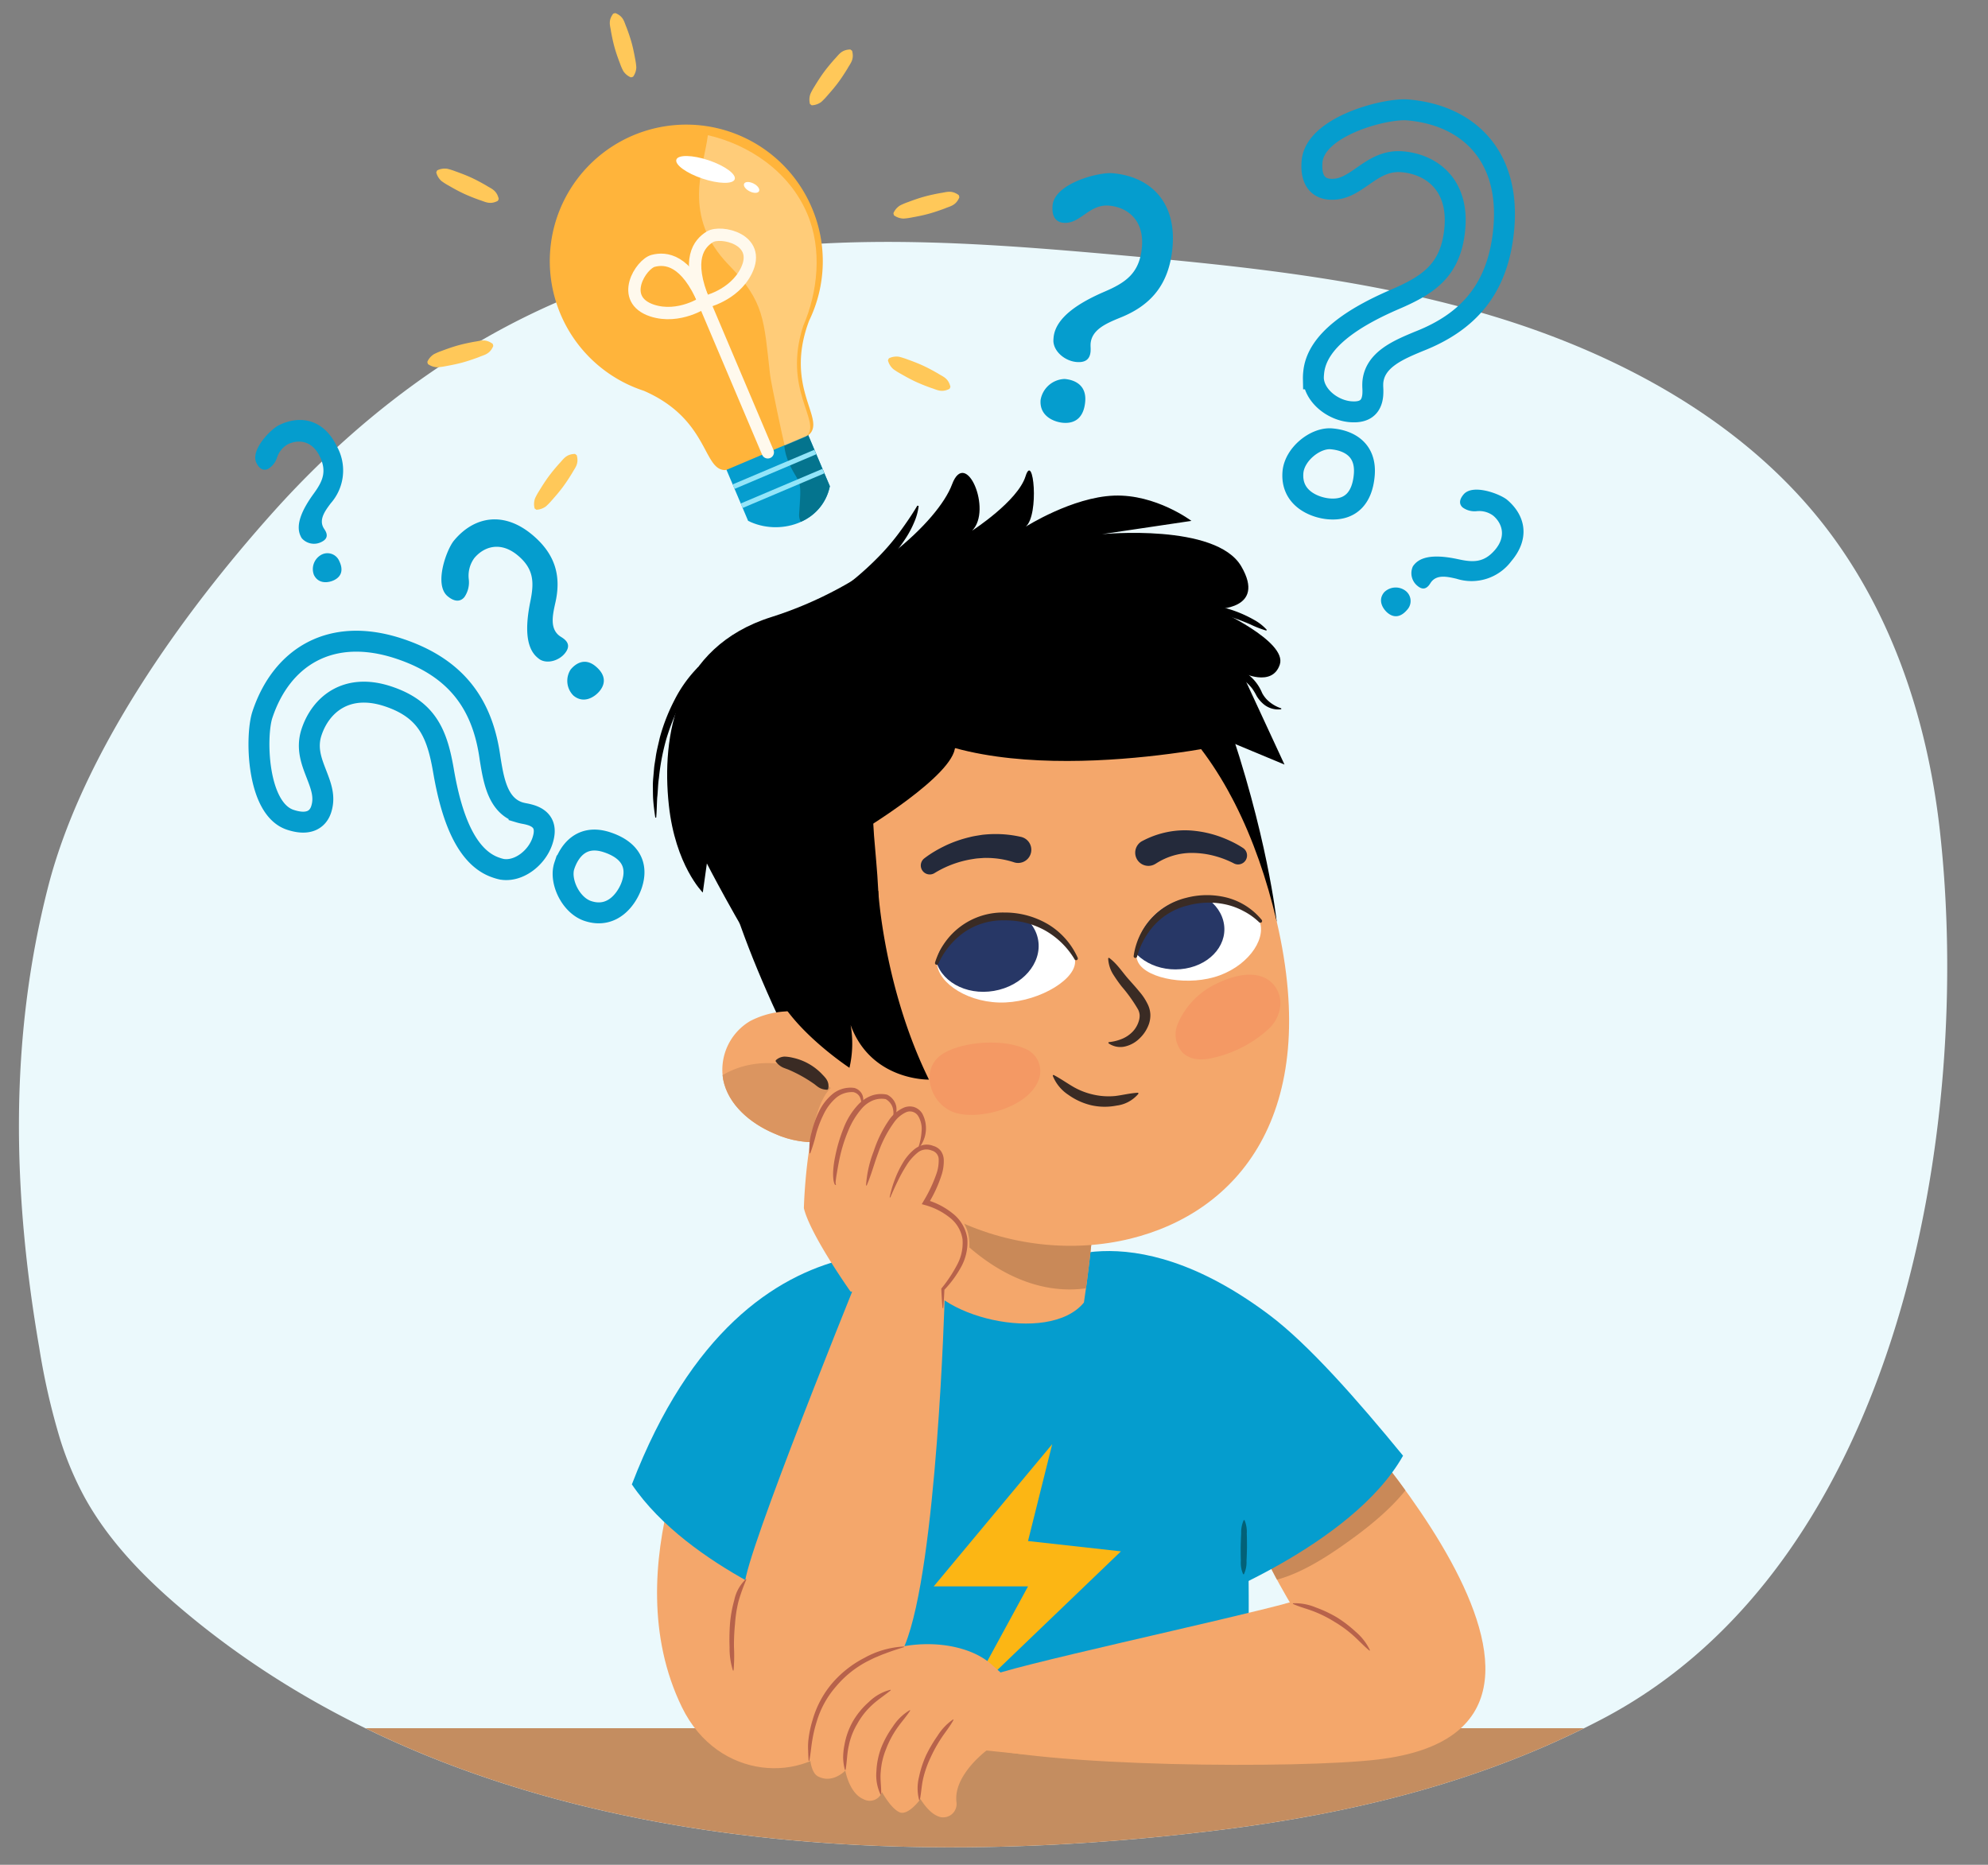
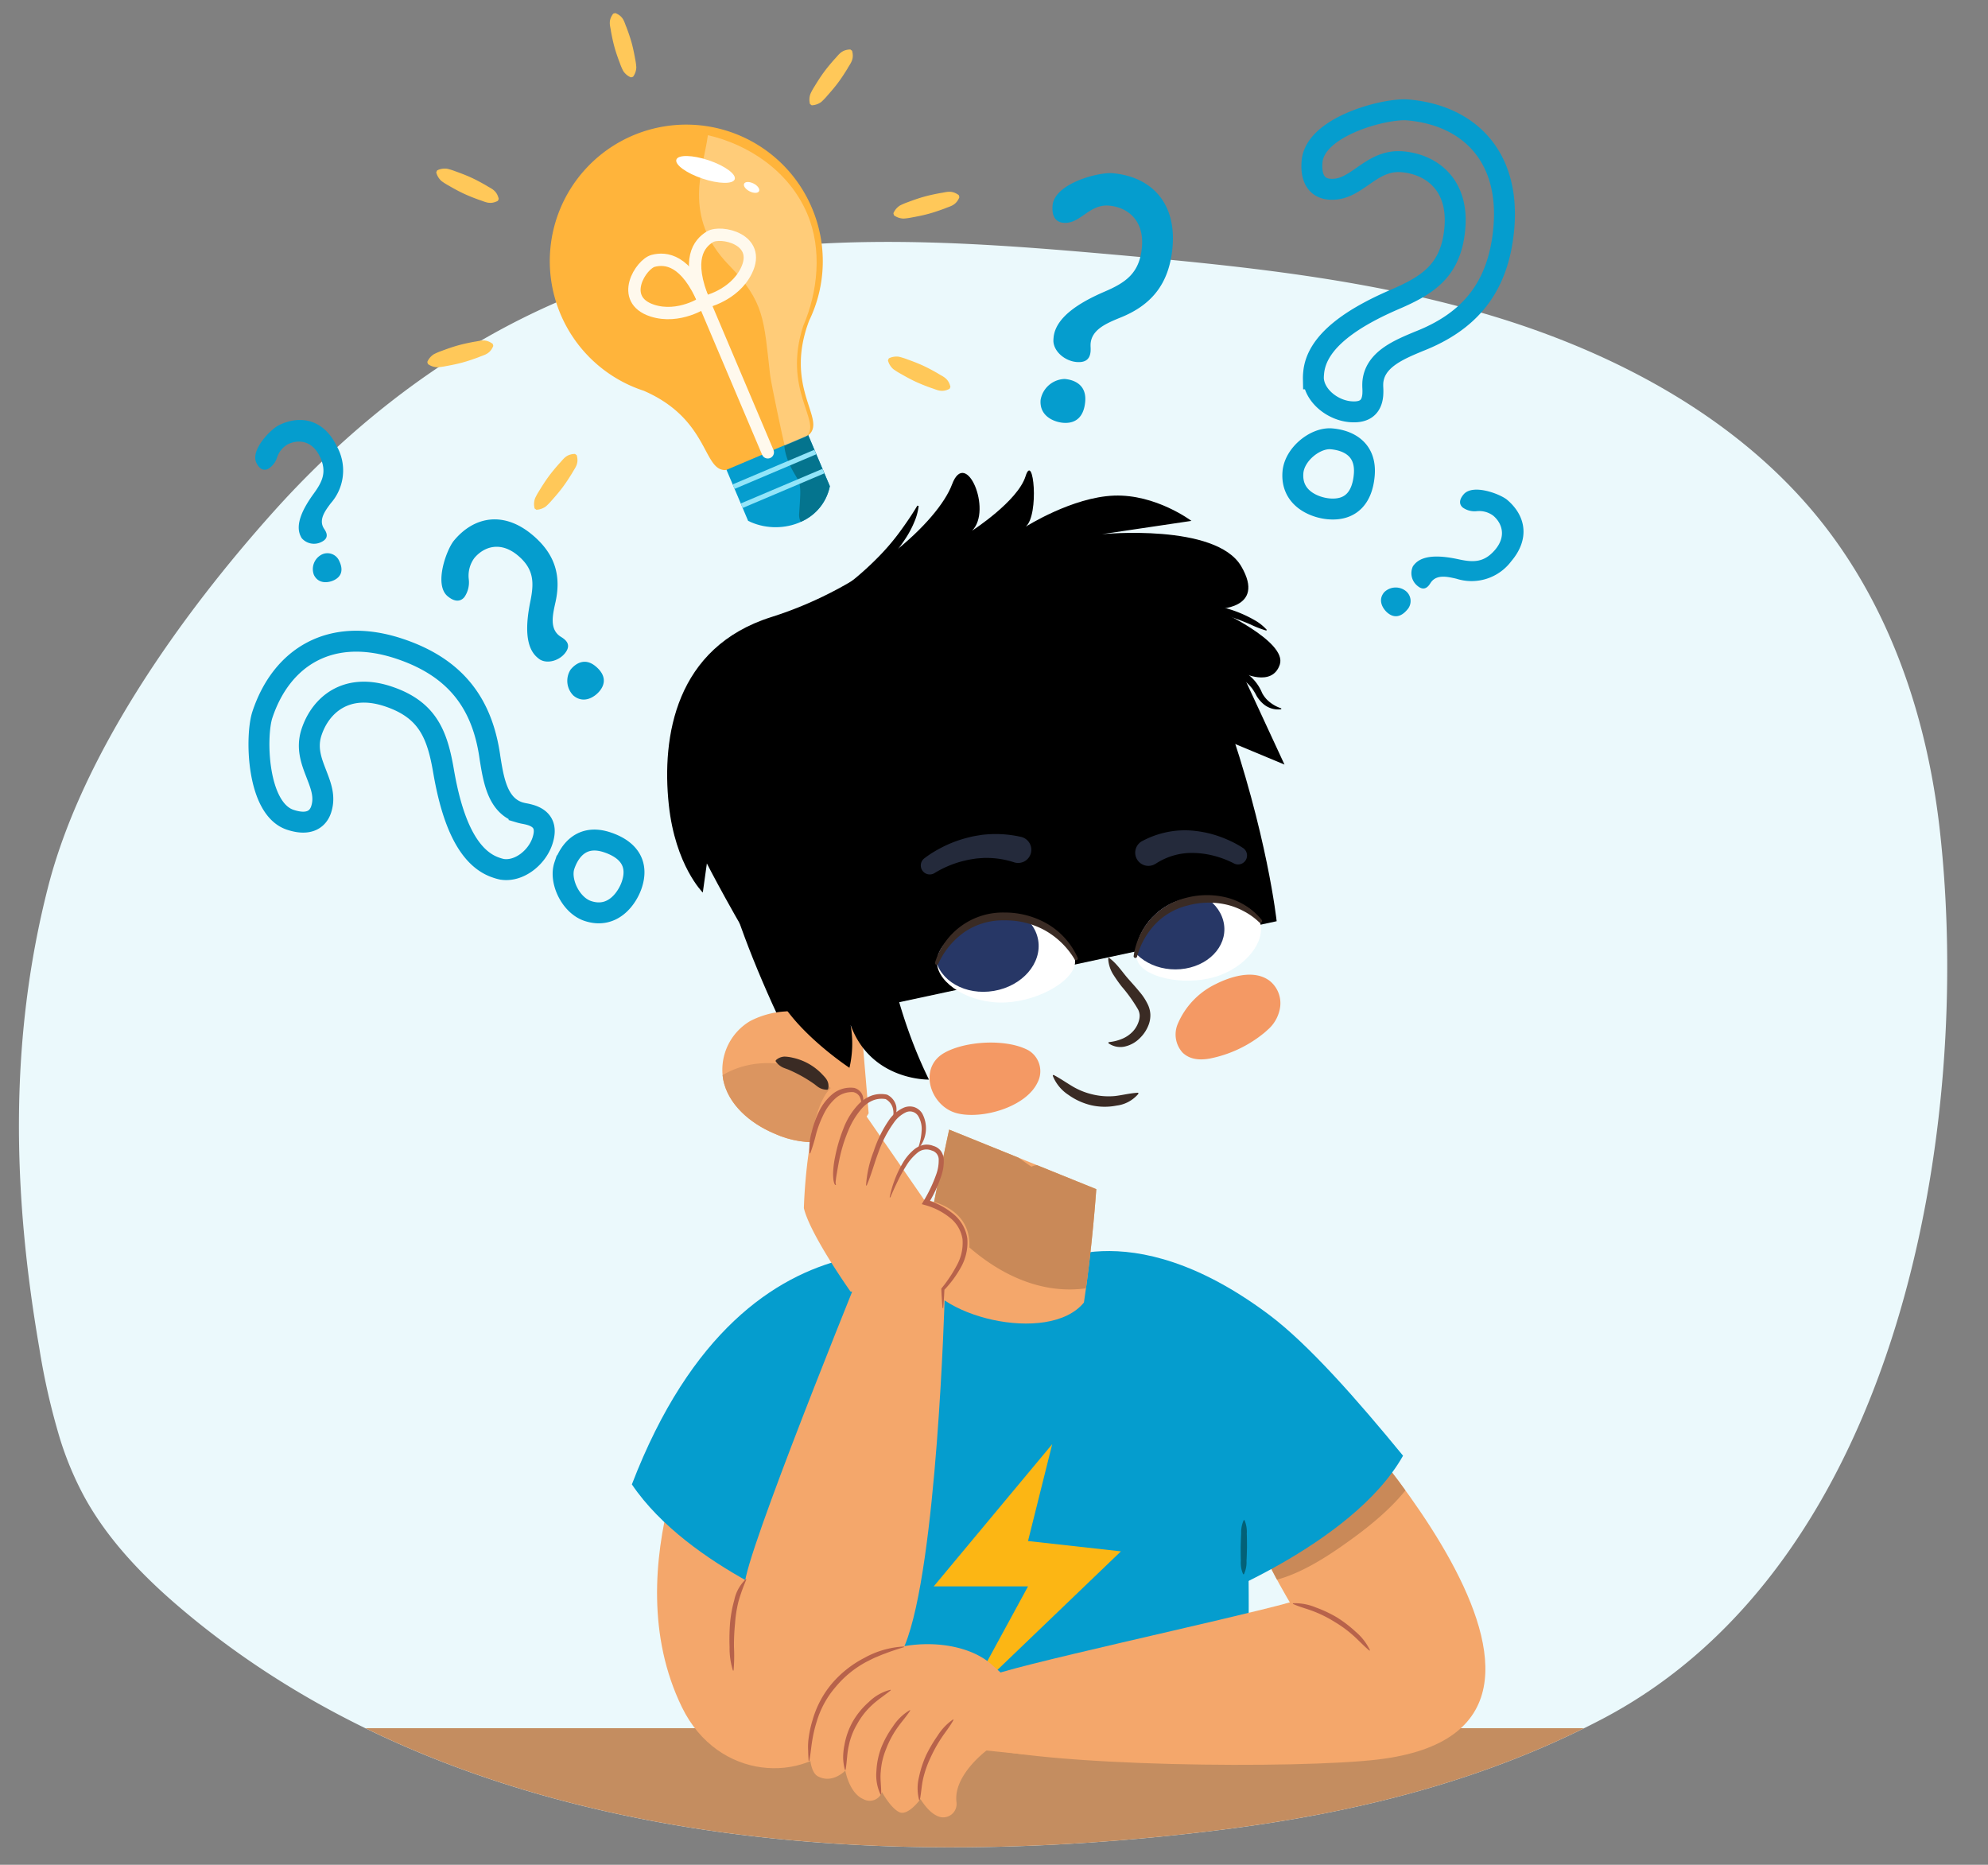
<svg xmlns="http://www.w3.org/2000/svg" id="be22475d-ba47-4444-889c-69f7023f9c4c" data-name="Layer 1" width="380" height="356.404" viewBox="0 0 380 356.404">
  <rect x="0" y="0" width="380" height="356.404" fill="#808080" stroke="none" />
  <defs>
    <style>.b115813c-ab19-4f17-a0cd-e342e1ad1967{fill:#ebf9fc;}.bef4df16-5e40-4079-907c-a0f23ff43170{fill:#f4a76b;}.a2725862-1228-4562-b118-2e6b1cd2969c,.b0a02eb1-d714-4b54-8b35-bfdd29cb8081,.b11357f9-3bf9-468a-84ff-9a91d3ede344,.b409d1da-3df7-47e6-ab7f-d09a32cf82f4{fill:none;}.e769bb16-d712-4b48-ad2a-7307bf628e43{clip-path:url(#be84780f-aa4d-4fc7-99e7-4e3322e82016);}.f4b366ae-33cf-4747-b22b-6c695f12f38d{fill:#c48d60;}.b923d57d-7097-4bf1-be7d-be621651c95f{fill:#059dce;}.f2fb957e-079e-41a7-b71b-5d6cdba0d8b2{fill:#fcb614;}.aca9708f-aa77-4f0b-8361-7b5526dbb6a0,.bc4c944e-66ef-4498-892e-6db08c045443{fill:#04748e;}.aca9708f-aa77-4f0b-8361-7b5526dbb6a0{opacity:0.4;}.eb641fad-3f1b-4620-9b9a-b9ad711c78e0{clip-path:url(#a0a5bc5c-5e1a-4ddc-aebe-a3db16ef2fef);}.b9497855-f164-4189-85d2-8bf2589860c1{fill:#c98958;}.bac252f5-ecd7-473a-8991-d9a309d3de8b{fill:#b7624b;}.b491b3c2-68ea-46f2-9635-32b6dbd12224{clip-path:url(#a41ba50e-63a5-4e58-9931-b4759a9e1e49);}.fb77607c-8b68-4eec-86a0-862edd5d1612{fill:#ac8151;}.e0fbf8d1-de68-466c-9986-5c19e3fa72a3{clip-path:url(#e9f30f6b-1b0c-482c-8dd9-c286e9d2f2b6);}.fe84972b-9ead-46e0-b5eb-187468c8df0e{fill:#db9560;}.b3fe3d45-4907-4035-87ba-0ba31c7fd02e{fill:#3a2b24;}.a68cb832-1a2c-4c11-a186-2f812efe2b2d{fill:#f49964;}.ba78fc8f-0b04-475c-b1ba-05331931fd5f{fill:#242a3b;}.fd69b43a-525f-4e4c-96d8-8a1e659556c7{clip-path:url(#e98013aa-a0c9-43a6-b76e-bfffbad57a43);}.e68cea3a-da5f-465b-bcaa-ee3a0520be86{fill:#fff;}.ebcbec52-1a47-49b7-b126-6a6a78a6439f{fill:#273766;}.b6b85cf2-d63f-4d53-a8d3-25be331b2513{clip-path:url(#b1bff092-f3fb-46bf-a1ba-edfcbdc89a6b);}.be891d7a-9263-40c6-a324-a62454f003aa{fill:#036177;}.b0a02eb1-d714-4b54-8b35-bfdd29cb8081{stroke:#059dce;stroke-width:4px;}.a2725862-1228-4562-b118-2e6b1cd2969c,.b0a02eb1-d714-4b54-8b35-bfdd29cb8081,.b11357f9-3bf9-468a-84ff-9a91d3ede344{stroke-miterlimit:10;}.b8d6e1ff-ef0d-4d92-aee2-0a92b119765d{fill:#ffc859;}.a2725862-1228-4562-b118-2e6b1cd2969c{stroke:#93e5f9;stroke-width:0.934px;}.b4133622-e2e8-42ac-836d-e372eb94976e{fill:#ffb43b;}.fa6d2dc8-dbd5-4cef-b492-041cce4f6240{fill:#fff9ed;opacity:0.35;}.b11357f9-3bf9-468a-84ff-9a91d3ede344{stroke:#fff9ed;stroke-linecap:round;stroke-width:2.359px;}</style>
    <clipPath id="be84780f-aa4d-4fc7-99e7-4e3322e82016">
      <path class="b115813c-ab19-4f17-a0cd-e342e1ad1967" d="M11.477,275.014a61.928,61.928,0,0,0,4.632,11.038c4.468,8.172,11.109,15.094,18.321,21.225C87.9,352.736,165.654,358.214,233.422,349.72c25.394-3.183,50.106-9.268,72.819-21.173,57.381-30.076,70.875-114.045,64.53-170.04-2.43-21.447-9.546-42.832-23.465-59.829-15.3-18.678-37.9-30.95-61.563-38.149s-48.577-9.718-73.31-11.906c-30.584-2.706-62.1-4.88-91.429,3.828C94.1,60.439,70.694,77.28,52.366,97.707c-17.773,19.809-36.657,46.335-43.177,71.807-7.484,29.244-6.786,58.509-1.681,88.1A131.065,131.065,0,0,0,11.477,275.014Z" />
    </clipPath>
    <clipPath id="a0a5bc5c-5e1a-4ddc-aebe-a3db16ef2fef">
      <path class="bef4df16-5e40-4079-907c-a0f23ff43170" d="M252.225,265.114s63.132,64.9,11.214,71.158c-14.894,1.8-64.634,1.491-78.59-3.011-12.97-4.185,1.986-11.171,4.16-12.785s46.562-11.131,57.541-14.229c0,0-12.528-20.65-8.692-26.271S252.225,265.114,252.225,265.114Z" />
    </clipPath>
    <clipPath id="a41ba50e-63a5-4e58-9931-b4759a9e1e49">
      <path class="bef4df16-5e40-4079-907c-a0f23ff43170" d="M181.428,215.893s-3.832,17.5-5.3,27.025c1.636,8.579,24.3,14.281,31.06,6.024,1.567-10.173,2.365-21.671,2.365-21.671Z" />
    </clipPath>
    <clipPath id="e9f30f6b-1b0c-482c-8dd9-c286e9d2f2b6">
      <path class="bef4df16-5e40-4079-907c-a0f23ff43170" d="M164.862,198.764c-2.823-4.74-9.24-5.984-14.78-5.456a16.611,16.611,0,0,0-6.691,1.837,10.821,10.821,0,0,0-5.162,11.148c.939,4.833,5.2,8.409,9.756,10.339a18.444,18.444,0,0,0,9.894,1.544,11.118,11.118,0,0,0,8.16-5.4" />
    </clipPath>
    <clipPath id="e98013aa-a0c9-43a6-b76e-bfffbad57a43">
      <path class="b409d1da-3df7-47e6-ab7f-d09a32cf82f4" d="M190.935,191.6c6.733.2,14.1-3.861,14.543-7.445.44-3.519-5.354-8.935-12.086-9.139s-13.759,4.249-14.27,8.34C178.632,187.28,184.2,191.392,190.935,191.6Z" />
    </clipPath>
    <clipPath id="b1bff092-f3fb-46bf-a1ba-edfcbdc89a6b">
      <path class="b409d1da-3df7-47e6-ab7f-d09a32cf82f4" d="M233.2,186.389c-5.846,2.179-13.845.724-15.58-2.35-1.7-3.017,1.365-9.581,7.212-11.759s13.693-.277,15.674,3.232C242.406,178.881,239.044,184.211,233.2,186.389Z" />
    </clipPath>
  </defs>
  <path class="b115813c-ab19-4f17-a0cd-e342e1ad1967" d="M11.477,275.014a61.928,61.928,0,0,0,4.632,11.038c4.468,8.172,11.109,15.094,18.321,21.225C87.9,352.736,165.654,358.214,233.422,349.72c25.394-3.183,50.106-9.268,72.819-21.173,57.381-30.076,70.875-114.045,64.53-170.04-2.43-21.447-9.546-42.832-23.465-59.829-15.3-18.678-37.9-30.95-61.563-38.149s-48.577-9.718-73.31-11.906c-30.584-2.706-62.1-4.88-91.429,3.828C94.1,60.439,70.694,77.28,52.366,97.707c-17.773,19.809-36.657,46.335-43.177,71.807-7.484,29.244-6.786,58.509-1.681,88.1A131.065,131.065,0,0,0,11.477,275.014Z" />
  <g class="e769bb16-d712-4b48-ad2a-7307bf628e43">
    <rect class="f4b366ae-33cf-4747-b22b-6c695f12f38d" x="-123.489" y="330.293" width="718.27" height="87.704" transform="translate(471.293 748.289) rotate(-180)" />
  </g>
  <path class="b923d57d-7097-4bf1-be7d-be621651c95f" d="M136,331.224a471.481,471.481,0,0,1-.571-49.629c1.055-24.881,15.152-41.053,39.453-42.872,23.678-1.772,7.5,2.663,28.94,2.986s33.623,17.646,34.467,42.809c1.395,43.978-1.29,45.511-1.29,45.511Z" />
  <polygon class="f2fb957e-079e-41a7-b71b-5d6cdba0d8b2" points="201.125 276.008 178.478 303.193 196.503 303.193 184.706 324.862 214.263 296.495 196.503 294.525 201.125 276.008" />
  <path class="aca9708f-aa77-4f0b-8361-7b5526dbb6a0" d="M157.216,249.151c1.947,25.4,7.809,57.162-5.9,81.752l-16.263.321Z" />
  <path class="bef4df16-5e40-4079-907c-a0f23ff43170" d="M135.644,266.525s-18.515,32.688-5.284,59.779c6.936,14.2,23.576,14.43,30.385,5.945,3.649-4.547,8.386-36.861,5.106-44.992S135.644,266.525,135.644,266.525Z" />
  <path class="b923d57d-7097-4bf1-be7d-be621651c95f" d="M157.264,308.867c4.807-8.019,11.647-19.783,12.984-23.972,2.105-6.594,7.792-18.783,7.792-18.783l7.3-24.725s-42.1-16.147-64.56,42.312C131.685,299.851,157.264,308.867,157.264,308.867Z" />
  <path class="bef4df16-5e40-4079-907c-a0f23ff43170" d="M152.047,333.162c8.541,1.6,14.753-3.775,20.918-18.748s7.6-66.3,7.6-66.3L166.69,237.46s-21.581,52.832-24.092,63.826S139.077,330.734,152.047,333.162Z" />
  <path class="bef4df16-5e40-4079-907c-a0f23ff43170" d="M252.225,265.114s63.132,64.9,11.214,71.158c-14.894,1.8-64.634,1.491-78.59-3.011-12.97-4.185,1.986-11.171,4.16-12.785s46.562-11.131,57.541-14.229c0,0-12.528-20.65-8.692-26.271S252.225,265.114,252.225,265.114Z" />
  <g class="eb641fad-3f1b-4620-9b9a-b9ad711c78e0">
    <path class="b9497855-f164-4189-85d2-8bf2589860c1" d="M233.819,292.611c3.449-3.62,8.426-5.584,12.453-8.462a52.049,52.049,0,0,0,9.371-9.074c2.7-3.223,4.323-7.336,8.8-8.156a7.167,7.167,0,0,1,8.392,6.089c1.287,9.542-10,18.052-16.354,22.489-4.362,3.047-12.787,8.438-18.876,6.546C233.915,300.9,231.038,295.529,233.819,292.611Z" />
  </g>
  <path class="b923d57d-7097-4bf1-be7d-be621651c95f" d="M228.536,306.643c-5.624-10.145.4-13.972-.795-18.944-1.879-7.827-8.021-22.8-8.021-22.8L199.106,242.27s16.279-11.411,43.547,9.062c7.457,5.6,16.753,16.162,25.536,26.883C258.374,295.6,228.536,306.643,228.536,306.643Z" />
  <path class="bef4df16-5e40-4079-907c-a0f23ff43170" d="M195.748,335.3l-7.173-.742s-6.375,4.725-5.75,9.857a2.56,2.56,0,0,1-3.119,2.851c-1.1-.3-2.381-1.241-3.76-3.425,0,0-2.371,3.286-4.043,2.5s-3.311-3.836-3.311-3.836a2.489,2.489,0,0,1-3.567,1.344c-2.7-1.139-3.45-5.452-3.45-5.452s-2.454,2.614-5.269,1.077-2.288-14.14,6.3-20.562,21.378-5.787,26.927-.795S202.5,328.475,195.748,335.3Z" />
  <path class="bac252f5-ecd7-473a-8991-d9a309d3de8b" d="M170.268,323.053c-1.227,1-2.5,1.805-3.618,2.855a14.2,14.2,0,0,0-2.791,3.564,13.212,13.212,0,0,0-1.624,4.215c-.351,1.491-.318,3-.611,4.578l-.118.01a10,10,0,0,1-.342-2.365,12.777,12.777,0,0,1,.245-2.387,14.131,14.131,0,0,1,1.614-4.53,14.865,14.865,0,0,1,3.057-3.712,9.053,9.053,0,0,1,4.144-2.337Z" />
  <path class="bac252f5-ecd7-473a-8991-d9a309d3de8b" d="M172.807,314.8c-1.245.384-2.468.775-3.661,1.243-.608.2-1.183.484-1.78.711-.584.257-1.147.561-1.721.838a19.732,19.732,0,0,0-5.877,4.775,17.9,17.9,0,0,0-3.641,6.614,25.775,25.775,0,0,0-.876,3.721c-.213,1.261-.3,2.544-.557,3.837h-.118c-.056-.649-.093-1.305-.1-1.962a11.6,11.6,0,0,1,.041-1.973,20.838,20.838,0,0,1,.806-3.874,18.81,18.81,0,0,1,3.71-6.987,20.5,20.5,0,0,1,6.215-4.9,17.25,17.25,0,0,1,7.545-2.16Z" />
  <path class="bac252f5-ecd7-473a-8991-d9a309d3de8b" d="M173.988,326.92c-.836,1.274-1.82,2.339-2.643,3.557a18.234,18.234,0,0,0-2,3.871,13.69,13.69,0,0,0-.985,4.211c-.161,1.458.117,2.866.077,4.4l-.114.031a8.6,8.6,0,0,1-.8-4.481,14.621,14.621,0,0,1,.925-4.5,18.77,18.77,0,0,1,2.211-4.013,9.811,9.811,0,0,1,3.262-3.161Z" />
  <path class="bac252f5-ecd7-473a-8991-d9a309d3de8b" d="M182.268,328.7c-.692,1.294-1.6,2.358-2.371,3.542a26.75,26.75,0,0,0-2.032,3.687,19.638,19.638,0,0,0-1.393,3.944c-.323,1.37-.363,2.733-.656,4.174l-.117.01a8.728,8.728,0,0,1-.05-4.358,20.487,20.487,0,0,1,1.341-4.172,26.729,26.729,0,0,1,2.207-3.762,10.587,10.587,0,0,1,2.988-3.148Z" />
  <path class="bac252f5-ecd7-473a-8991-d9a309d3de8b" d="M247.147,306.418a10.252,10.252,0,0,1,4.386.807,23.573,23.573,0,0,1,4.055,1.915,23.876,23.876,0,0,1,3.555,2.732,10.56,10.56,0,0,1,2.725,3.53l-.094.07c-1.164-.951-2.109-2.019-3.2-2.976a22.991,22.991,0,0,0-3.492-2.534,23.483,23.483,0,0,0-3.851-1.945c-1.346-.538-2.736-.854-4.108-1.483Z" />
  <path class="bac252f5-ecd7-473a-8991-d9a309d3de8b" d="M142.662,301.879a34.811,34.811,0,0,0-1.489,4.134,24.189,24.189,0,0,0-.676,4.349,39.687,39.687,0,0,0-.2,4.434,32.9,32.9,0,0,1-.078,4.477l-.116.015a14.141,14.141,0,0,1-.647-4.477,40.863,40.863,0,0,1,.084-4.534,24.366,24.366,0,0,1,.819-4.487,7.632,7.632,0,0,1,2.213-3.983Z" />
  <path d="M147.663,186.969c-7.292-11.636-12.547-21.947-12.547-21.947l-.779,5.563s-5.253-5.179-6.495-16.746c-1.408-13.113,1.3-30.142,19.605-35.91s31.882-18.251,34.532-25.349,7.761,4.923,3.836,8.843c0,0,8.716-5.61,10.216-10.4s2.662,7.366.036,9.637c0,0,8.879-5.644,16.878-5.938s14.793,4.831,14.793,4.831l-17.089,2.538s21.782-2.141,26.615,6.149-4.828,8.167-4.828,8.167,13.675,6.147,12.195,10.6-7.261,1.518-7.261,1.518l8.155,17.6L211.3,131.863,162.23,139.5l-9.016,14.959Z" />
  <path d="M175.6,96.7a10.916,10.916,0,0,1-.844,3.086,18.943,18.943,0,0,1-1.466,2.829,37.164,37.164,0,0,1-3.874,5.029A45.4,45.4,0,0,1,164.824,112c-.8.686-1.655,1.3-2.494,1.938q-1.294.9-2.612,1.765l-1.013-1.5,2.456-1.829,2.382-1.911a59.3,59.3,0,0,0,4.471-4.132,43.993,43.993,0,0,0,3.934-4.62c1.191-1.634,2.348-3.292,3.4-5.075Z" />
-   <path d="M134.253,128.384a27.676,27.676,0,0,0-4.167,6.066,40.075,40.075,0,0,0-2.757,6.917,43.229,43.229,0,0,0-1.383,7.352c-.191,1.239-.175,2.5-.327,3.748-.069,1.256-.077,2.516-.19,3.789l-.172.012c-.186-1.257-.352-2.528-.426-3.805-.025-.638-.026-1.278-.031-1.918a15.377,15.377,0,0,1,.069-1.92l.168-1.917c.067-.638.192-1.269.285-1.9.164-1.276.51-2.518.784-3.775a36.072,36.072,0,0,1,2.8-7.2,25.189,25.189,0,0,1,4.527-6.33Z" />
  <path d="M231.353,115.676a15.611,15.611,0,0,1,2.97.557,23.208,23.208,0,0,1,2.818.973,24.42,24.42,0,0,1,2.666,1.315,9.265,9.265,0,0,1,2.333,1.851l-.093.145a20.6,20.6,0,0,1-2.731-1.033c-.864-.408-1.757-.744-2.644-1.084-.9-.321-1.794-.629-2.707-.88s-1.847-.49-2.731-.642Z" />
  <path d="M234.5,126.7a14.44,14.44,0,0,1,3.225,1.627,8.613,8.613,0,0,1,3.524,4.115,5.632,5.632,0,0,0,.91,1.258,6.915,6.915,0,0,0,2.75,1.679l0,.172a4.356,4.356,0,0,1-3.481-1.058,6.366,6.366,0,0,1-1.218-1.461,11.7,11.7,0,0,0-.852-1.428,10.075,10.075,0,0,0-2.377-2.17,20.535,20.535,0,0,0-2.9-1.6Z" />
  <path class="bef4df16-5e40-4079-907c-a0f23ff43170" d="M181.428,215.893s-3.832,17.5-5.3,27.025c1.636,8.579,24.3,14.281,31.06,6.024,1.567-10.173,2.365-21.671,2.365-21.671Z" />
  <g class="b491b3c2-68ea-46f2-9635-32b6dbd12224">
    <path class="b9497855-f164-4189-85d2-8bf2589860c1" d="M178.127,212.613a4.854,4.854,0,0,1,3.761.13,3.316,3.316,0,0,1,2.386.736q6.285,4.983,12.87,9.5a3.751,3.751,0,0,1,2.346-.257c.472.093.941.2,1.41.3,1.022-.717,28.086,14.315,23.483,13.2-14.383,16.8-34.933,12.5-49.463-10.047C172.187,221.931,175.029,212.427,178.127,212.613Z" />
  </g>
  <path d="M149.677,196.307c-23.222-49.191-16.565-69.692,17.337-81.493,36.073-12.556,57.018-7.272,67.16,21.563,8.08,22.973,9.855,39.687,9.855,39.687" />
  <path class="fb77607c-8b68-4eec-86a0-862edd5d1612" d="M202.32,131.043a1.233,1.233,0,0,1,1.2-1.217l2.129-.077c.709-.025,1.421-.008,2.13,0a1.284,1.284,0,0,1,.019,2.567c-.71,0-1.421.025-2.13,0l-2.131-.07A1.228,1.228,0,0,1,202.32,131.043Z" />
-   <path class="bef4df16-5e40-4079-907c-a0f23ff43170" d="M155.292,201.206c10.549,30.967,39.142,40.839,60.768,35.535,20.435-5.012,36.615-23.678,27.969-60.677-7.516-32.164-27.333-58.02-61.618-48.3S144.641,169.944,155.292,201.206Z" />
  <path class="bef4df16-5e40-4079-907c-a0f23ff43170" d="M164.862,198.764c-2.823-4.74-9.24-5.984-14.78-5.456a16.611,16.611,0,0,0-6.691,1.837,10.821,10.821,0,0,0-5.162,11.148c.939,4.833,5.2,8.409,9.756,10.339a18.444,18.444,0,0,0,9.894,1.544,11.118,11.118,0,0,0,8.16-5.4" />
  <g class="e0fbf8d1-de68-466c-9986-5c19e3fa72a3">
    <path class="fe84972b-9ead-46e0-b5eb-187468c8df0e" d="M138.088,205.508c7.9-4.779,19.712-2.012,23.612,6.627a8.355,8.355,0,0,1,.741,4.448,6.789,6.789,0,0,1-3.061,6.93,6.7,6.7,0,0,1-9.028-2.173c-1.838-2.756-4.972-4.1-8.837-3.739C134.832,218.226,132.831,208.689,138.088,205.508Z" />
  </g>
  <path class="b3fe3d45-4907-4035-87ba-0ba31c7fd02e" d="M158.043,208.27c-1.445-.064-1.883-.77-2.65-1.261a26.391,26.391,0,0,0-4.592-2.541c-.407-.181-.832-.29-1.245-.494a3.5,3.5,0,0,1-1.241-1.063l0,0a.24.24,0,0,1,.033-.324,2.588,2.588,0,0,1,1.618-.651,7.7,7.7,0,0,1,1.556.217,10.952,10.952,0,0,1,5.469,2.994c.7.759,1.6,1.457,1.318,2.928a.245.245,0,0,1-.252.2Z" />
  <path class="b3fe3d45-4907-4035-87ba-0ba31c7fd02e" d="M217.579,209.072a6.471,6.471,0,0,1-4.155,2.231,11.7,11.7,0,0,1-4.822-.063,12.434,12.434,0,0,1-4.373-1.985,7.806,7.806,0,0,1-2.981-3.617.137.137,0,0,1,.081-.176.145.145,0,0,1,.114.008c1.4.746,2.538,1.564,3.755,2.269a13.62,13.62,0,0,0,3.856,1.476,13.1,13.1,0,0,0,4.094.256c1.388-.162,2.694-.517,4.308-.625a.142.142,0,0,1,.152.129A.145.145,0,0,1,217.579,209.072Z" />
  <path class="a68cb832-1a2c-4c11-a186-2f812efe2b2d" d="M182.9,212.759c4.709,1.226,13.148-1.1,15.415-5.86a4.644,4.644,0,0,0-1.743-6.166c-4.2-2.258-12.068-1.8-16.1.509C175.434,204.127,177.809,211.434,182.9,212.759Z" />
  <path class="a68cb832-1a2c-4c11-a186-2f812efe2b2d" d="M225.124,195.691a14.9,14.9,0,0,1,7.261-7.613c2.973-1.493,7.343-2.841,10.3-.627a5.481,5.481,0,0,1,1.944,5.4,7.039,7.039,0,0,1-2.359,4c-.079.076-.161.151-.244.225l-.062.054c-.1.09-.2.183-.311.27a23.591,23.591,0,0,1-10.4,4.909c-1.844.335-3.8.241-5.216-1.145A5.15,5.15,0,0,1,225.124,195.691Z" />
  <path d="M159.358,194.67c12.836-9.075,7.474-28.933,7.521-39.226s19.414-13.21,31.445-17.086,13.545-4.4,22.2-2.58,15.032,16.871,15.032,16.871l-9.59-23.477-24.139-11.8-41.541,10.086L146.339,146.13l-2.014,26.856,7.683,21.2Z" />
  <path d="M167.875,170.257s1.059,18.537,9.692,36.076c0,0-11.066.282-14.974-10.435a20.387,20.387,0,0,1-.224,8.179s-11.137-7.324-14.39-15.148c-2.018-4.853-2.322-13.92-2.322-13.92" />
  <path class="b3fe3d45-4907-4035-87ba-0ba31c7fd02e" d="M212.049,183.093c1.652,1.268,2.529,2.805,3.819,4.213.622.708,1.268,1.409,1.889,2.179a10.841,10.841,0,0,1,1.71,2.631,4.9,4.9,0,0,1,.42,1.746,5.286,5.286,0,0,1-.243,1.756,6.966,6.966,0,0,1-1.775,2.8,5.826,5.826,0,0,1-2.853,1.593,3.926,3.926,0,0,1-3.094-.595.139.139,0,0,1-.029-.193.146.146,0,0,1,.1-.055,8.739,8.739,0,0,0,2.573-.661,5.965,5.965,0,0,0,1.986-1.386,5.081,5.081,0,0,0,1.158-2.077,3.265,3.265,0,0,0,.128-1.077,2.835,2.835,0,0,0-.289-1.018,29.1,29.1,0,0,0-3.162-4.429A29.089,29.089,0,0,1,212.7,186.1a6.394,6.394,0,0,1-.876-2.889.142.142,0,0,1,.138-.146A.151.151,0,0,1,212.049,183.093Z" />
  <path d="M229.518,127.424l5.418,14.761s-46.347,10.212-65.4-5.556c-13.6-11.253,46.9-12.594,46.9-12.594Z" />
  <path d="M181.086,135.557s1.592,1.575,1.482,7.092S164.6,158.861,164.6,158.861l-6.412-10.9,1.606-5.5Z" />
  <path class="ba78fc8f-0b04-475c-b1ba-05331931fd5f" d="M193.769,164.783a16.85,16.85,0,0,0-3.734-.752,18.512,18.512,0,0,0-1.932-.065c-.647.055-1.3.069-1.95.185a19.7,19.7,0,0,0-7.417,2.65l-.117.072a1.715,1.715,0,0,1-1.949-2.816,19.565,19.565,0,0,1,2.042-1.375c.683-.407,1.387-.77,2.1-1.112A23.456,23.456,0,0,1,185.341,160c.78-.21,1.587-.313,2.391-.448a23,23,0,0,1,2.452-.148,21.67,21.67,0,0,1,4.928.533,2.521,2.521,0,1,1-1,4.942q-.1-.021-.2-.048Z" />
  <path class="ba78fc8f-0b04-475c-b1ba-05331931fd5f" d="M218.418,160.7a17.5,17.5,0,0,1,4.883-1.711,16.854,16.854,0,0,1,5.067-.194,20.773,20.773,0,0,1,4.794,1.1,23.092,23.092,0,0,1,2.236.938,18.532,18.532,0,0,1,2.178,1.22,1.714,1.714,0,0,1-1.714,2.965l-.125-.065a18.487,18.487,0,0,0-3.718-1.4,16.8,16.8,0,0,0-3.924-.538,12.433,12.433,0,0,0-3.763.487,12.677,12.677,0,0,0-3.362,1.532l-.173.1a2.52,2.52,0,1,1-2.547-4.349C218.3,160.757,218.363,160.725,218.418,160.7Z" />
  <g class="fd69b43a-525f-4e4c-96d8-8a1e659556c7">
    <path class="e68cea3a-da5f-465b-bcaa-ee3a0520be86" d="M190.935,191.6c6.733.2,14.1-3.861,14.543-7.445.44-3.519-5.354-8.935-12.086-9.139s-13.759,4.249-14.27,8.34C178.632,187.28,184.2,191.392,190.935,191.6Z" />
    <ellipse class="ebcbec52-1a47-49b7-b126-6a6a78a6439f" cx="188.611" cy="181.342" rx="9.971" ry="8.158" transform="translate(-27.885 34.412) rotate(-9.711)" />
  </g>
  <path class="e68cea3a-da5f-465b-bcaa-ee3a0520be86" d="M233.2,186.389c-5.846,2.179-13.845.724-15.58-2.35-1.7-3.017,1.365-9.581,7.212-11.759s13.693-.277,15.674,3.232C242.406,178.881,239.044,184.211,233.2,186.389Z" />
  <g class="b6b85cf2-d63f-4d53-a8d3-25be331b2513">
    <path class="ebcbec52-1a47-49b7-b126-6a6a78a6439f" d="M215.2,178.351c.59,4.247,5.271,7.327,10.455,6.88s8.91-4.252,8.321-8.5-5.271-7.327-10.456-6.88S214.612,174.1,215.2,178.351Z" />
  </g>
  <path class="b3fe3d45-4907-4035-87ba-0ba31c7fd02e" d="M216.7,182.694a13.321,13.321,0,0,1,10.06-11.106,15.542,15.542,0,0,1,7.869-.008,12.743,12.743,0,0,1,6.551,4.239.334.334,0,0,1-.494.446l-.026-.025a12.621,12.621,0,0,0-2.963-2.113,13.148,13.148,0,0,0-3.394-1.263,15.1,15.1,0,0,0-7.175.168,12.81,12.81,0,0,0-6.2,3.476,14.584,14.584,0,0,0-3.57,6.288l-.009.032a.333.333,0,0,1-.652-.134Z" />
  <path class="b3fe3d45-4907-4035-87ba-0ba31c7fd02e" d="M178.73,183.962a13.558,13.558,0,0,1,13.245-9.559,16.215,16.215,0,0,1,8.345,2.237A14.236,14.236,0,0,1,206,183.05a.334.334,0,0,1-.595.3l-.017-.03a15.378,15.378,0,0,0-5.721-5.545,15.549,15.549,0,0,0-7.688-1.875,13.036,13.036,0,0,0-7.515,2.159,14.835,14.835,0,0,0-5.095,6.112l-.013.03a.334.334,0,0,1-.622-.239Z" />
  <path class="bef4df16-5e40-4079-907c-a0f23ff43170" d="M176.637,229.291s11.5,1.238,8,12.558c-2.807,9.075-22.074,4.978-22.074,4.978s-7.7-10.85-8.906-15.926c0,0,.611-24.524,7.515-23.847a2.119,2.119,0,0,1,2.034,2.8" />
  <path class="bac252f5-ecd7-473a-8991-d9a309d3de8b" d="M159.776,226.489c-.214-.026-.248-.2-.3-.3a2.771,2.771,0,0,1-.1-.351,4.676,4.676,0,0,1-.1-.7,9.617,9.617,0,0,1-.01-1.389,18.366,18.366,0,0,1,.379-2.728,30.091,30.091,0,0,1,1.558-5.286,13.839,13.839,0,0,1,2.956-4.743,6.776,6.776,0,0,1,2.427-1.591,5.438,5.438,0,0,1,2.918-.2l.061.012.033.017a3.21,3.21,0,0,1,1.727,2.263,3.866,3.866,0,0,1-.056,1.39,4.489,4.489,0,0,1-.5,1.23l-.12-.045c.025-.217.061-.425.095-.63l.035-.617a3.665,3.665,0,0,0-.159-1.158,2.9,2.9,0,0,0-.536-.96,2.727,2.727,0,0,0-.834-.659l.094.029a4.517,4.517,0,0,0-2.427.215,5.814,5.814,0,0,0-2.048,1.409,15.285,15.285,0,0,0-2.737,4.428,29.108,29.108,0,0,0-1.607,5.086c-.192.872-.345,1.751-.5,2.628-.073.439-.15.878-.211,1.317-.027.22-.06.44-.078.658a1.186,1.186,0,0,0,.047.551Z" />
  <path class="bac252f5-ecd7-473a-8991-d9a309d3de8b" d="M165.54,226.556a21.9,21.9,0,0,1,1.471-6.546,23.054,23.054,0,0,1,3.018-6.087,6.725,6.725,0,0,1,2.769-2.244,2.959,2.959,0,0,1,1.946-.091,2.919,2.919,0,0,1,1.525,1.2,5.942,5.942,0,0,1-.643,6.645l-.112-.061a11.629,11.629,0,0,0,.644-3.165,4.735,4.735,0,0,0-.647-2.906,1.849,1.849,0,0,0-2.365-.707,5.777,5.777,0,0,0-2.289,1.968,22.419,22.419,0,0,0-2.981,5.76c-.78,2.059-1.319,4.19-2.211,6.257Z" />
  <path class="bac252f5-ecd7-473a-8991-d9a309d3de8b" d="M170.053,228.836a20.707,20.707,0,0,1,.954-3.315,19.357,19.357,0,0,1,1.488-3.14,9.732,9.732,0,0,1,2.286-2.732,4.172,4.172,0,0,1,1.712-.825,3.354,3.354,0,0,1,1.947.2l-.052-.018a2.72,2.72,0,0,1,1.456.971,3.159,3.159,0,0,1,.553,1.621,8.563,8.563,0,0,1-.454,3.073,24.855,24.855,0,0,1-2.532,5.43l-.311-.773a14.024,14.024,0,0,1,4.959,2.55,7.453,7.453,0,0,1,2.841,4.837,9.678,9.678,0,0,1-1.2,5.449,20.7,20.7,0,0,1-3.249,4.407l.073-.2c-.049,1.211-.123,2.422-.233,3.633h-.128c-.109-1.211-.183-2.422-.232-3.633l0-.095.077-.1a26.374,26.374,0,0,0,2.919-4.412,8.81,8.81,0,0,0,1.056-4.936,6.5,6.5,0,0,0-2.544-4.2,13.092,13.092,0,0,0-4.592-2.306l-.654-.184.343-.589a27.112,27.112,0,0,0,2.449-5.184,7.675,7.675,0,0,0,.444-2.7,1.767,1.767,0,0,0-1.3-1.764l-.028-.008-.024-.011a2.64,2.64,0,0,0-2.749.475,9.613,9.613,0,0,0-2.113,2.459,29,29,0,0,0-1.625,2.944c-.5,1.016-.96,2.054-1.413,3.1Z" />
  <path class="bac252f5-ecd7-473a-8991-d9a309d3de8b" d="M154.752,220.431a10.757,10.757,0,0,1,.4-4.072,18.511,18.511,0,0,1,1.388-3.893,9.8,9.8,0,0,1,2.569-3.351,5.446,5.446,0,0,1,4.109-1.2l.034,0a2.348,2.348,0,0,1,1.019.546,2.255,2.255,0,0,1,.621.933,2.623,2.623,0,0,1,.11,1.058,3.787,3.787,0,0,1-.241.978l-.125-.028a5.617,5.617,0,0,0-.037-.942,2.765,2.765,0,0,0-.263-.83,1.813,1.813,0,0,0-.532-.6,1.879,1.879,0,0,0-.7-.306l.033.005a4.685,4.685,0,0,0-3.4,1.156,9.7,9.7,0,0,0-2.281,3.035,21.228,21.228,0,0,0-1.424,3.666,33.05,33.05,0,0,1-1.156,3.85Z" />
  <path class="be891d7a-9263-40c6-a324-a62454f003aa" d="M237.626,300.872a5.4,5.4,0,0,1-.441-2.592c-.035-.863-.031-1.725-.034-2.588.022-.862.041-1.724.095-2.586a5.681,5.681,0,0,1,.49-2.582h.146a5.7,5.7,0,0,1,.436,2.592c.034.863.035,1.726.039,2.588-.021.863-.036,1.725-.089,2.587a5.4,5.4,0,0,1-.5,2.582Z" />
  <path class="b923d57d-7097-4bf1-be7d-be621651c95f" d="M57.46,102.455c-1.094-2.258.49-5.332,2.477-8.074,1.716-2.348,2.605-4.228,1.183-7.162-1.474-3.04-4.095-3.284-6.1-2.31a4.483,4.483,0,0,0-2.055,2.511,3.9,3.9,0,0,1-1.724,2.2c-.64.31-1.532.281-2.231-1.159-1.2-2.473,2.776-6.462,4.323-7.212,4.231-2.051,8.61-.99,11.041,4.025A9.48,9.48,0,0,1,63.211,96.2c-1.025,1.375-2.211,2.96-1.443,4.543a3.9,3.9,0,0,0,.233.392,4.072,4.072,0,0,1,.26.445c.509,1.049-.064,1.635-.829,2.006a3.106,3.106,0,0,1-3.756-.728A3.349,3.349,0,0,1,57.46,102.455Zm3.782,3.68a2.453,2.453,0,0,1,3.61,1.1c.8,1.655.458,2.941-1.018,3.657-.959.464-2.935.829-3.832-1.021A3.116,3.116,0,0,1,61.242,106.135Z" />
  <path class="b923d57d-7097-4bf1-be7d-be621651c95f" d="M268.514,112.81a2.455,2.455,0,0,1,.443,3.75c-1.19,1.4-2.507,1.6-3.756.542-.812-.692-1.942-2.353-.61-3.919A3.117,3.117,0,0,1,268.514,112.81Zm1.843-4.943c1.626-1.912,5.078-1.7,8.387-.986,2.841.625,4.92.681,7.033-1.8,2.189-2.574,1.356-5.072-.344-6.518a4.5,4.5,0,0,0-3.126-.871A3.892,3.892,0,0,1,279.6,97c-.542-.461-.875-1.29.162-2.509,1.78-2.093,7.032-.063,8.341,1.05,3.583,3.047,4.375,7.482.765,11.729a9.48,9.48,0,0,1-10.469,3.339c-1.67-.383-3.6-.83-4.738.51a3.869,3.869,0,0,0-.265.371,3.938,3.938,0,0,1-.3.416c-.756.889-1.523.6-2.17.051a3.107,3.107,0,0,1-.848-3.73A3.524,3.524,0,0,1,270.357,107.867Z" />
  <path class="b0a02eb1-d714-4b54-8b35-bfdd29cb8081" d="M254.5,83.869c2.968.251,6.709,1.793,6.276,6.9C260.391,95.3,258.04,97.6,254,97.253c-2.627-.222-7.284-1.939-6.856-7C247.438,86.8,251.432,83.609,254.5,83.869ZM251.1,71.282c.523-6.179,7.767-10.711,15.448-14.031,6.608-2.822,10.87-5.695,11.55-13.723.7-8.32-4.559-12.147-10.057-12.611-3.211-.272-5.451,1.3-7.533,2.743-2.03,1.4-3.856,2.712-6.435,2.493-1.751-.148-3.611-1.334-3.277-5.276.572-6.762,14.047-10.228,18.28-9.87,11.579.98,19.546,8.76,18.385,22.48-.985,11.629-6.772,18.048-16.248,21.754-3.911,1.63-8.431,3.5-8.8,7.831a9.442,9.442,0,0,0,0,1.128,10.264,10.264,0,0,1-.01,1.273c-.243,2.871-2.2,3.391-4.29,3.214-3.406-.288-6.85-3.03-7.064-6.282A8.581,8.581,0,0,1,251.1,71.282Z" />
  <path class="b0a02eb1-d714-4b54-8b35-bfdd29cb8081" d="M94.84,165.825c-5.885-1.952-8.6-10.055-10.03-18.3-1.2-7.086-3-11.9-10.644-14.437-7.925-2.63-12.875,1.592-14.612,6.828-1.016,3.059-.009,5.6.906,7.967.883,2.3,1.735,4.383.92,6.839-.554,1.668-2.142,3.2-5.9,1.954-6.442-2.138-6.662-16.05-5.324-20.082,3.66-11.03,13.087-16.957,26.155-12.62,11.077,3.674,15.965,10.8,17.354,20.883.67,4.184,1.433,9.016,5.558,10.384a9.3,9.3,0,0,0,1.1.261,10.454,10.454,0,0,1,1.236.307c2.734.907,2.783,2.93,2.122,4.923-1.077,3.245-4.547,5.952-7.76,5.4A8.546,8.546,0,0,1,94.84,165.825Zm13.032-.358c.938-2.826,3.311-6.1,8.178-4.488,4.309,1.43,6,4.253,4.72,8.1-.831,2.5-3.588,6.629-8.409,5.029C109.071,173.017,106.9,168.387,107.872,165.467Z" />
  <path class="b923d57d-7097-4bf1-be7d-be621651c95f" d="M203.509,72.429c1.856.157,4.2,1.121,3.926,4.317-.24,2.831-1.71,4.27-4.237,4.057-1.644-.14-4.557-1.214-4.289-4.38A4.818,4.818,0,0,1,203.509,72.429Zm-2.124-7.875c.327-3.866,4.859-6.7,9.664-8.778,4.136-1.765,6.8-3.563,7.226-8.586.441-5.2-2.852-7.6-6.292-7.89-2.008-.17-3.411.815-4.712,1.717-1.27.873-2.413,1.7-4.026,1.56-1.1-.093-2.26-.835-2.051-3.3.358-4.231,8.788-6.4,11.437-6.175,7.244.613,12.228,5.48,11.5,14.064-.615,7.275-4.236,11.292-10.165,13.61-2.447,1.019-5.275,2.19-5.5,4.9a6.155,6.155,0,0,0,0,.7,6.67,6.67,0,0,1-.007.8c-.152,1.8-1.375,2.122-2.685,2.011-2.129-.18-4.283-1.895-4.418-3.93A5.488,5.488,0,0,1,201.385,64.554Z" />
  <path class="b923d57d-7097-4bf1-be7d-be621651c95f" d="M102.754,125.7c-2.46-2.036-2.249-6.432-1.4-10.657.747-3.624.784-6.271-2.412-8.917-3.313-2.741-6.478-1.64-8.29.549a5.714,5.714,0,0,0-1.052,3.993,4.958,4.958,0,0,1-.836,3.454c-.577.7-1.625,1.136-3.194-.163-2.694-2.23-.2-8.947,1.195-10.632,3.816-4.611,9.447-5.695,14.909-1.173,4.631,3.833,5.646,8.166,4.429,13.263-.46,2.133-1,4.595.729,6.022a4.559,4.559,0,0,0,.477.33,5.328,5.328,0,0,1,.535.378c1.143.946.789,1.926.1,2.759-1.123,1.356-3.293,2.008-4.733,1.143A4.622,4.622,0,0,1,102.754,125.7Zm6.323,2.261c.977-1.181,2.728-2.31,4.761-.627,1.8,1.491,2.084,3.161.753,4.769-.866,1.046-2.96,2.511-4.974.844A3.966,3.966,0,0,1,109.077,127.961Z" />
  <path class="b8d6e1ff-ef0d-4d92-aee2-0a92b119765d" d="M110.241,87c.468,1.692-.352,2.43-.866,3.394-.567.926-1.157,1.834-1.8,2.7s-1.351,1.69-2.072,2.5a12.232,12.232,0,0,1-1.138,1.175,3.257,3.257,0,0,1-1.842.654l-.331-.244a3.264,3.264,0,0,1,.088-1.953,12.109,12.109,0,0,1,.792-1.432c.565-.926,1.145-1.842,1.786-2.712s1.34-1.7,2.06-2.511c.771-.774,1.237-1.774,2.992-1.82Z" />
  <path class="b8d6e1ff-ef0d-4d92-aee2-0a92b119765d" d="M162.87,9.7c.469,1.691-.351,2.429-.866,3.393-.567.926-1.156,1.835-1.8,2.7s-1.351,1.69-2.072,2.5A12.221,12.221,0,0,1,157,19.472a3.264,3.264,0,0,1-1.843.654l-.33-.244a3.265,3.265,0,0,1,.087-1.953A12.254,12.254,0,0,1,155.7,16.5c.565-.926,1.146-1.842,1.787-2.712s1.339-1.7,2.059-2.511c.771-.774,1.238-1.774,2.993-1.82Z" />
  <path class="b8d6e1ff-ef0d-4d92-aee2-0a92b119765d" d="M117.618,2.5c1.615.645,1.684,1.718,2.12,2.69.374.99.72,1.987,1,3s.486,2.051.674,3.092a11.468,11.468,0,0,1,.216,1.579A3.177,3.177,0,0,1,121,14.678l-.4.11a3.175,3.175,0,0,1-1.475-1.23,11.462,11.462,0,0,1-.63-1.465c-.375-.989-.732-1.983-1.016-3s-.5-2.047-.69-3.088c-.128-1.057-.622-2.013.429-3.4Z" />
  <path class="b8d6e1ff-ef0d-4d92-aee2-0a92b119765d" d="M95.162,38.389c-1.562.8-2.451.147-3.5-.163-1.021-.367-2.03-.761-3.011-1.216s-1.928-.982-2.868-1.524A12.338,12.338,0,0,1,84.4,34.61a3.265,3.265,0,0,1-1.013-1.673l.173-.373a3.267,3.267,0,0,1,1.93-.309,12.363,12.363,0,0,1,1.562.486c1.022.367,2.035.75,3.017,1.2s1.935.969,2.876,1.51c.914.6,1.987.854,2.387,2.563Z" />
  <path class="b8d6e1ff-ef0d-4d92-aee2-0a92b119765d" d="M181.5,74.314c-1.562.8-2.451.147-3.5-.163-1.021-.367-2.03-.761-3.011-1.216s-1.928-.982-2.868-1.524a12.259,12.259,0,0,1-1.382-.876,3.27,3.27,0,0,1-1.012-1.673l.173-.373a3.265,3.265,0,0,1,1.93-.309,12.363,12.363,0,0,1,1.562.486c1.021.367,2.035.75,3.017,1.2s1.934.969,2.875,1.51c.914.6,1.988.854,2.388,2.563Z" />
  <path class="b8d6e1ff-ef0d-4d92-aee2-0a92b119765d" d="M94.293,66.119c-.674,1.621-1.775,1.7-2.774,2.139-1.017.379-2.042.731-3.084,1.018s-2.105.5-3.173.692a12.067,12.067,0,0,1-1.621.225,3.266,3.266,0,0,1-1.853-.621l-.11-.4a3.267,3.267,0,0,1,1.273-1.484,12.054,12.054,0,0,1,1.506-.639c1.016-.381,2.037-.744,3.079-1.034s2.1-.512,3.169-.708c1.085-.134,2.068-.633,3.478.412Z" />
  <path class="b8d6e1ff-ef0d-4d92-aee2-0a92b119765d" d="M183.384,37.7c-.674,1.62-1.774,1.7-2.774,2.138-1.017.379-2.041.731-3.083,1.018s-2.106.5-3.174.693a12.214,12.214,0,0,1-1.62.224,3.269,3.269,0,0,1-1.854-.621l-.109-.4a3.259,3.259,0,0,1,1.272-1.484,12.118,12.118,0,0,1,1.506-.639c1.017-.381,2.038-.744,3.079-1.034s2.1-.512,3.17-.708c1.084-.134,2.068-.633,3.478.412Z" />
  <path class="b923d57d-7097-4bf1-be7d-be621651c95f" d="M150.358,73.421l-15.625,6.623L143,99.544c5.881,2.944,14.165.482,15.626-6.623Z" />
  <path class="bc4c944e-66ef-4498-892e-6db08c045443" d="M158.624,92.921l-5-11.8c-2.967-.506-5.687,2.805-1.741,9.458,1.238,2.086,1.238,2.086.879,7.524a2.94,2.94,0,0,0,.295,1.634A9.443,9.443,0,0,0,158.624,92.921Z" />
  <line class="a2725862-1228-4562-b118-2e6b1cd2969c" x1="140.228" y1="93.009" x2="155.854" y2="86.386" />
  <line class="a2725862-1228-4562-b118-2e6b1cd2969c" x1="141.773" y1="96.654" x2="157.399" y2="90.031" />
  <path class="b4133622-e2e8-42ac-836d-e372eb94976e" d="M155.205,39.764a26.082,26.082,0,1,0-32.144,34.924h0c12.16,5.277,11.328,14.757,15.277,15.138a1.139,1.139,0,0,0,.528-.032l1.424-.6,12.777-5.415s1.411-.587,1.445-.62c.08-.078.179-.126.251-.2,2.983-3.054-4.892-8.969-.106-21.661h0A25.992,25.992,0,0,0,155.205,39.764Z" />
  <path class="fa6d2dc8-dbd5-4cef-b492-041cce4f6240" d="M135.308,25.84c-.761,6.185-5.076,15.474,4.022,24.826C146.2,57.729,146,61.157,147.2,71.626c.186,1.626,2.46,12.314,2.787,13.539l2.79-1.183s1.264-.524,1.294-.555c.071-.074.159-.116.222-.185,2.62-2.865-4.719-8.83-.754-20.968,2.783-6.443,3.659-14.6.777-21.382C150.831,32.639,142.955,27.575,135.308,25.84Z" />
  <ellipse class="e68cea3a-da5f-465b-bcaa-ee3a0520be86" cx="134.864" cy="32.383" rx="1.846" ry="5.882" transform="translate(61.176 149.886) rotate(-71.41)" />
  <line class="b11357f9-3bf9-468a-84ff-9a91d3ede344" x1="146.76" y1="86.448" x2="133.915" y2="56.145" />
  <path class="b11357f9-3bf9-468a-84ff-9a91d3ede344" d="M134.6,57.754c-3.491-8.237-7.373-8.5-9.726-7.906s-6.668,7.383-.206,9.51C129.793,61.02,134.6,57.754,134.6,57.754Z" />
  <path class="b11357f9-3bf9-468a-84ff-9a91d3ede344" d="M134.6,57.754c-3.491-8.237-.971-11.216,1.083-12.488s9.966.4,6.982,6.477C140.3,56.568,134.6,57.754,134.6,57.754Z" />
  <ellipse class="e68cea3a-da5f-465b-bcaa-ee3a0520be86" cx="143.665" cy="35.822" rx="0.835" ry="1.596" transform="translate(46.94 147.925) rotate(-63.213)" />
</svg>